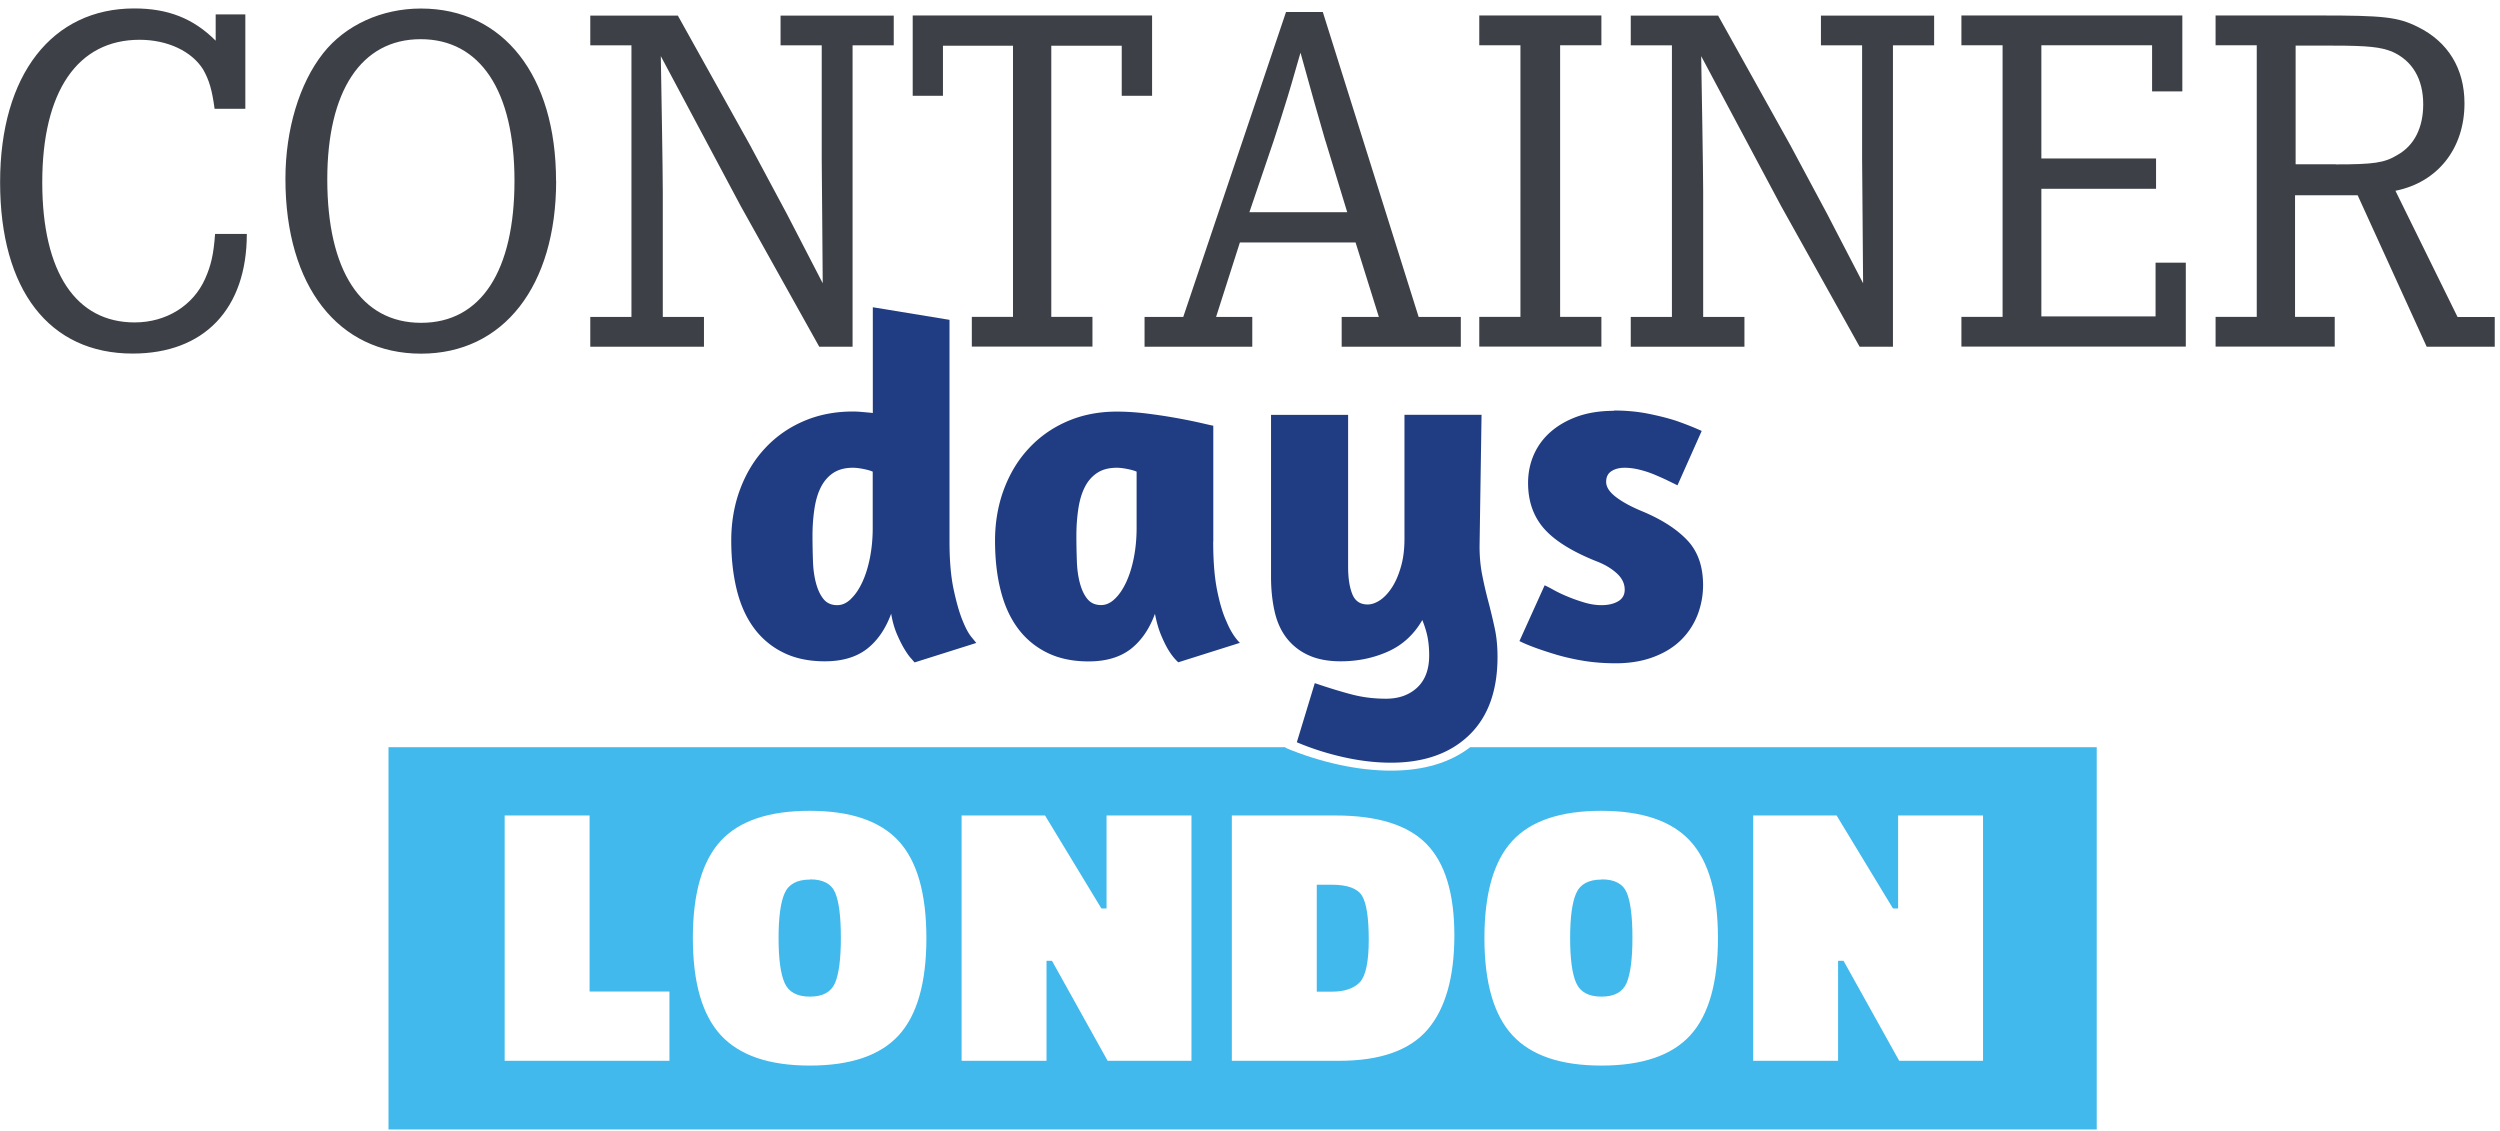
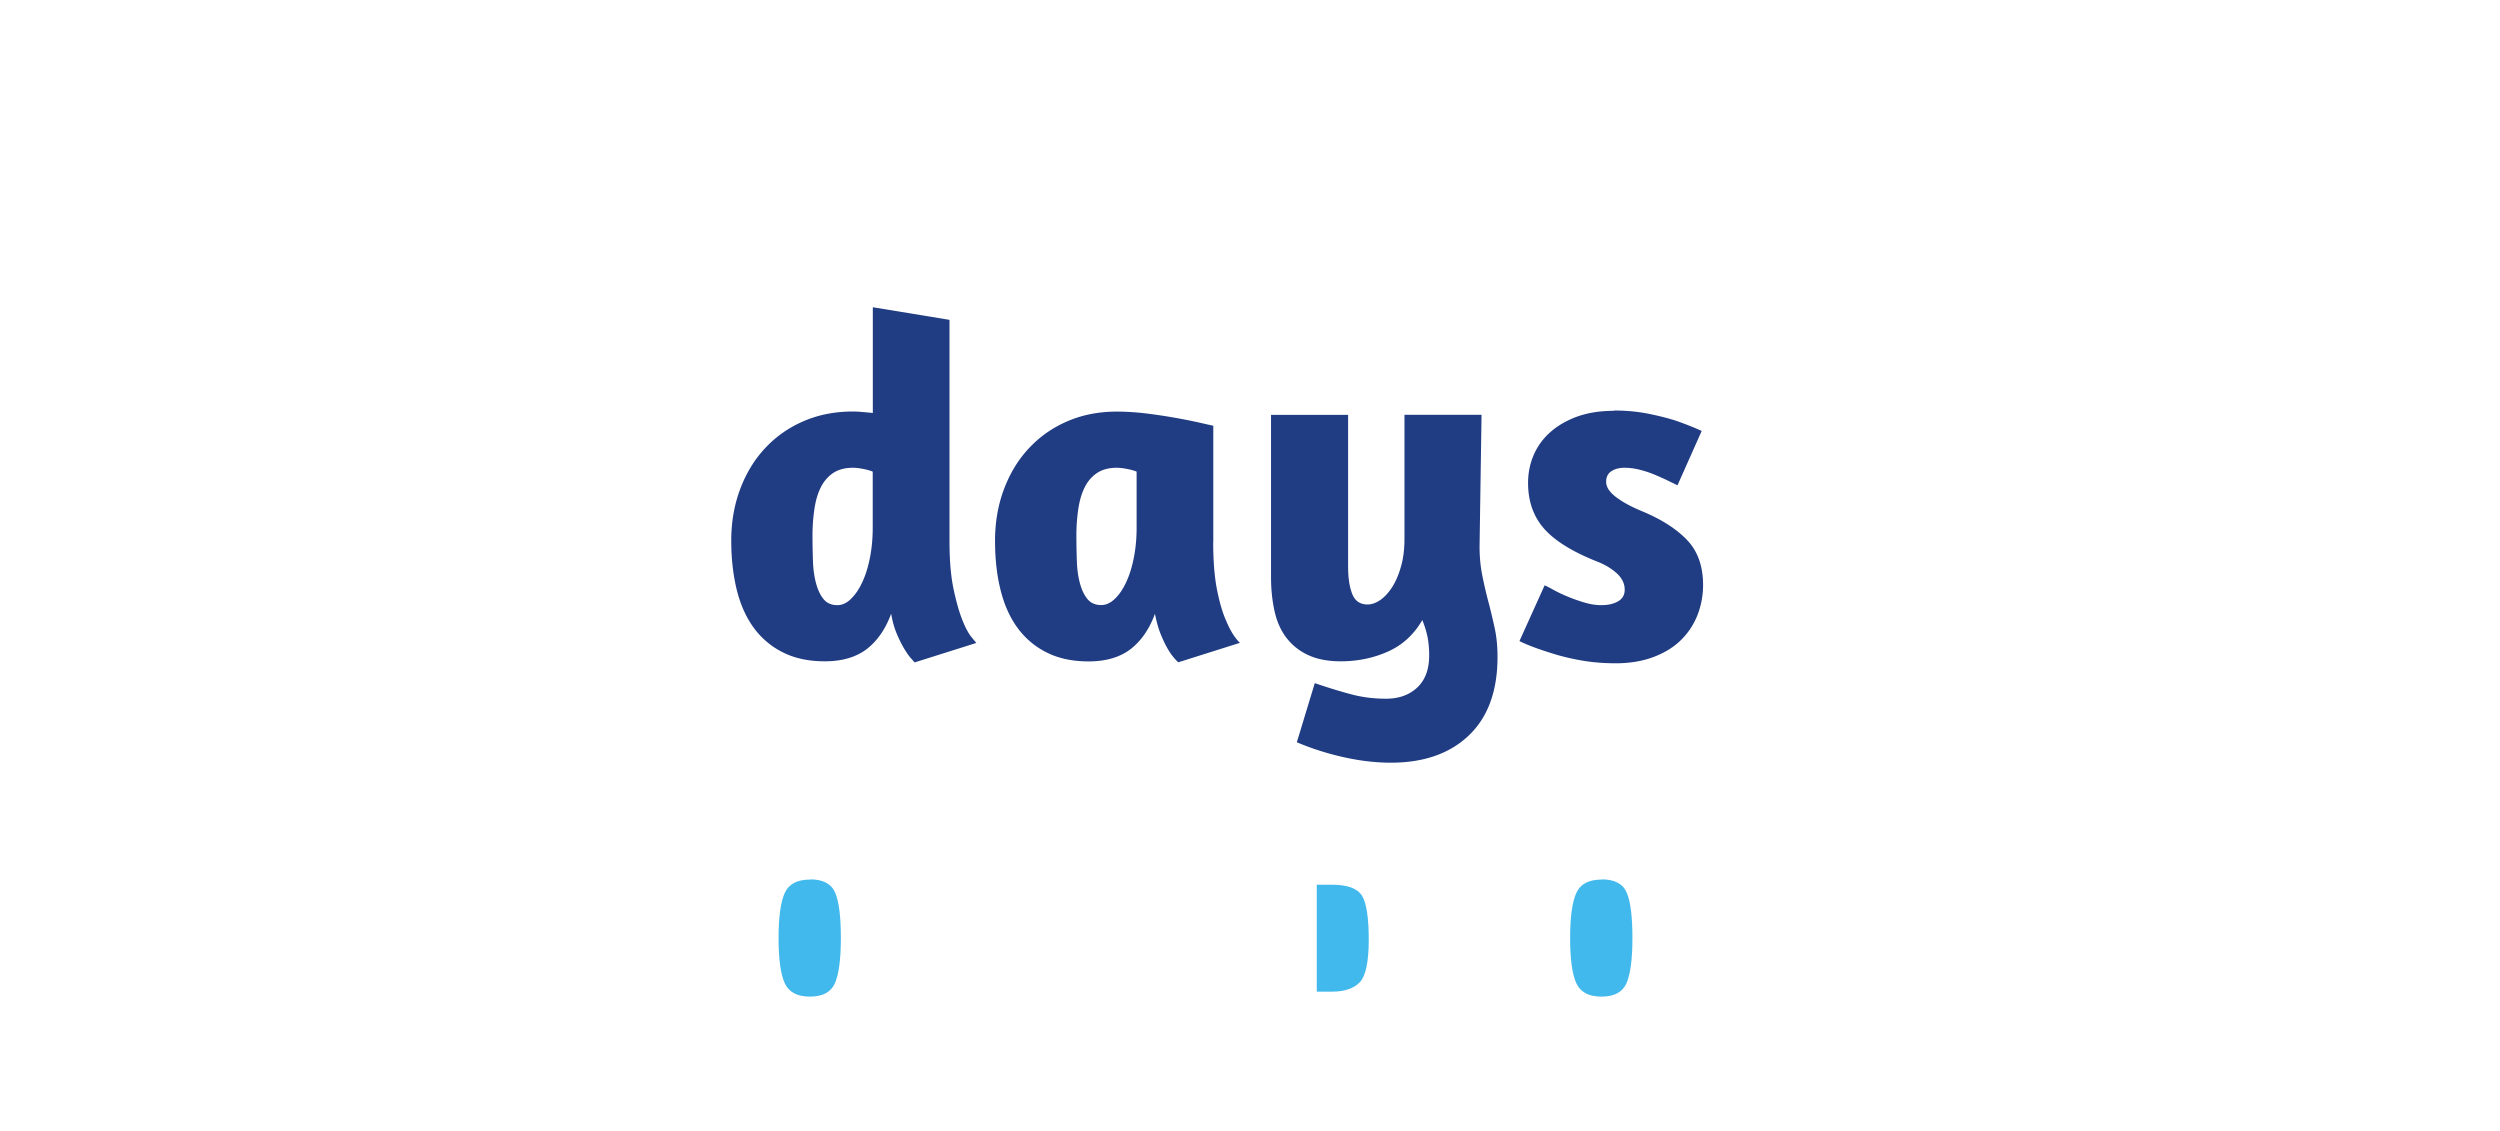
<svg xmlns="http://www.w3.org/2000/svg" viewBox="0 0 252 114">
  <g fill="none" fill-rule="nonzero">
    <g fill="#3D4147">
-       <path d="M24.73 1.46v9.51h-3.1c-.25-1.9-.55-2.9-1.15-3.96-1.15-1.85-3.6-3-6.41-3-6.26 0-9.81 5.21-9.81 14.37S7.71 32.5 13.57 32.5c3.2 0 5.91-1.7 7.11-4.41.6-1.35.85-2.45 1-4.51h3.2c0 7.56-4.3 12.06-11.51 12.06C4.96 35.64.01 29.23.01 18.37S5.27.85 13.53.85c3.4 0 5.96 1 8.21 3.25V1.45h3l-.01.01ZM32.99 18.07c0 9.21 3.4 14.47 9.46 14.47 6.06 0 9.41-5.26 9.41-14.32S48.41 3.95 42.4 3.95c-6.01 0-9.41 5.26-9.41 14.12m23.07.16c0 10.61-5.31 17.42-13.62 17.42-8.31 0-13.67-6.76-13.67-17.62 0-4.96 1.4-9.61 3.8-12.66C34.82 2.52 38.48.86 42.43.86c8.31 0 13.62 6.76 13.62 17.37M68.32 1.56l7.31 13.12 3.7 6.91c1.1 2.1 1.1 2.15 3.6 6.96l-.05-6.41c-.05-5.06-.05-5.11-.05-6.11V4.57h-4.15v-3h11.41v3h-4.15v30.38h-3.36l-7.91-14.17-8.06-15.12c.05 2.8.2 11.71.2 13.62v12.67h4.15v3H59.5v-3h4.15V4.57H59.5v-3h8.81l.01-.01Z" />
-     </g>
-     <path fill="#3D4147" d="M116.13 1.56v8.1h-3.06V4.61h-7.1v27.33h4.15v3H97.96v-3h4.15V4.61h-7.06v5.05H92v-8.1zM133.59 14.17c-.85-2.9-1.4-4.91-2.5-8.86-1 3.45-1 3.5-1.3 4.46-.45 1.45-.9 2.9-1.4 4.41l-2.45 7.21h9.86l-2.2-7.21-.01-.01Zm-.25-12.96L143 31.95h4.25v3h-12.01v-3h3.75l-2.35-7.51h-11.66l-2.4 7.51h3.65v3h-10.86v-3h3.9l10.36-30.74h3.71ZM161.42 1.56v3h-4.16v27.38h4.16v3h-12.31v-3h4.15V4.56h-4.15v-3zM173.18 1.56l7.31 13.12 3.7 6.91c1.1 2.1 1.1 2.15 3.61 6.96l-.05-6.41c-.05-5.06-.05-5.11-.05-6.11V4.57h-4.15v-3h11.41v3h-4.15v30.38h-3.36l-7.91-14.17-8.06-15.12c.05 2.8.2 11.71.2 13.62v12.67h4.16v3h-11.46v-3h4.15V4.57h-4.15v-3h8.81l-.01-.01ZM216.93 9.21V4.56h-11.16v11.41h11.56v3.06h-11.56v12.86h11.51v-5.41h3.05v8.46h-22.62v-3h4.15V4.56h-4.15v-3h22.27v7.65zM235.45 16.57c3.8 0 4.91-.15 6.21-.95 1.7-.95 2.6-2.75 2.6-5.11 0-2.55-1.1-4.41-3.15-5.31-1.15-.45-2.35-.6-5.96-.6h-3.75v11.96h4.05v.01Zm-1.6-15.01c6.41 0 7.86.15 9.86 1.15 3.05 1.5 4.71 4.2 4.71 7.71 0 4.55-2.7 7.96-6.96 8.81l6.26 12.72h3.75v3h-6.86l-6.96-15.27h-6.31v12.26h4v3h-12.01v-3h4.15V4.56h-4.15v-3h10.52Z" />
+       </g>
    <path fill="#203C83" d="M85.79 60.35c.44-.42.82-.99 1.15-1.71.33-.72.58-1.54.76-2.47.18-.93.27-1.91.27-2.96v-5.67c-.23-.1-.55-.19-.95-.27-.41-.08-.76-.12-1.05-.12-.78 0-1.43.17-1.96.51-.52.34-.94.82-1.25 1.42-.31.6-.53 1.33-.66 2.18-.13.85-.2 1.76-.2 2.74 0 .91.02 1.79.05 2.62.03.83.14 1.57.32 2.22.18.65.43 1.17.76 1.57.33.39.78.59 1.37.59.49 0 .95-.21 1.39-.64m6.38 6.39-.29-.34c-.2-.2-.42-.51-.68-.93-.26-.42-.52-.94-.78-1.54-.26-.6-.46-1.3-.59-2.08-.56 1.53-1.37 2.71-2.44 3.55-1.08.83-2.49 1.25-4.25 1.25-1.6 0-2.99-.29-4.18-.88A8.062 8.062 0 0 1 76 63.31c-.78-1.06-1.36-2.34-1.73-3.84-.37-1.5-.56-3.16-.56-4.99s.3-3.59.9-5.18c.6-1.6 1.44-2.98 2.52-4.13 1.08-1.16 2.36-2.06 3.86-2.71 1.5-.65 3.16-.98 4.99-.98.29 0 .61.02.95.05.34.03.69.06 1.05.1V30.97l7.73 1.27v22.35c0 1.92.14 3.54.42 4.84.28 1.3.58 2.36.91 3.15.32.8.64 1.36.93 1.69l.44.54-6.21 1.96-.03-.02ZM112.39 60.35c.44-.42.82-.99 1.15-1.71.33-.72.58-1.54.76-2.47.18-.93.27-1.91.27-2.96v-5.67c-.23-.1-.55-.19-.95-.27-.41-.08-.76-.12-1.05-.12-.78 0-1.44.17-1.96.51-.52.34-.94.81-1.25 1.42-.31.6-.53 1.33-.66 2.18-.13.85-.2 1.76-.2 2.74 0 .91.02 1.79.05 2.62.03.83.14 1.57.32 2.22.18.65.43 1.17.76 1.56.33.39.78.59 1.37.59.49 0 .95-.21 1.39-.64m9.9-5.77c0 1.96.13 3.59.39 4.89.26 1.3.57 2.35.93 3.13.39.95.85 1.68 1.37 2.2l-6.21 1.96c-.36-.33-.68-.73-.98-1.22-.26-.42-.51-.94-.76-1.54-.25-.6-.45-1.31-.61-2.13-.56 1.53-1.37 2.71-2.44 3.55-1.08.83-2.49 1.25-4.25 1.25-1.6 0-2.99-.29-4.18-.88a8.062 8.062 0 0 1-2.96-2.47c-.78-1.06-1.36-2.34-1.73-3.84-.38-1.5-.56-3.16-.56-4.99s.3-3.58.9-5.18c.6-1.6 1.44-2.98 2.52-4.13 1.08-1.16 2.36-2.06 3.86-2.71 1.5-.65 3.16-.98 4.99-.98 1.01 0 2.08.07 3.23.22a56.586 56.586 0 0 1 5.5.98c.64.15.97.22 1 .22V54.6l-.01-.02ZM149.14 55.07c0 1.04.09 2.01.27 2.91.18.9.38 1.78.61 2.64.23.87.44 1.75.64 2.67.2.91.29 1.89.29 2.93 0 3.42-.96 6.06-2.88 7.9-1.92 1.84-4.55 2.76-7.87 2.76-1.5 0-3.06-.18-4.69-.54-1.63-.36-3.23-.86-4.79-1.52l1.81-5.96c1.43.49 2.69.87 3.76 1.15 1.08.28 2.22.42 3.42.42 1.3 0 2.35-.38 3.15-1.13.8-.75 1.2-1.83 1.2-3.23 0-.65-.05-1.25-.15-1.78-.1-.54-.28-1.13-.54-1.79-.85 1.47-2.01 2.53-3.47 3.18-1.46.65-3.05.98-4.74.98-1.27 0-2.36-.2-3.25-.61a5.77 5.77 0 0 1-2.2-1.71c-.57-.73-.98-1.62-1.22-2.67-.24-1.04-.37-2.22-.37-3.52V41.82h7.77v15.3c0 1.14.14 2.06.42 2.76.28.7.79 1.05 1.54 1.05.42 0 .85-.15 1.3-.46.44-.31.84-.75 1.2-1.32.36-.57.65-1.26.88-2.08.23-.81.34-1.73.34-2.74V41.81h7.77l-.2 13.25v.01ZM162.68 41.38c1.24 0 2.39.11 3.45.32 1.06.21 2 .45 2.81.71.94.33 1.81.67 2.59 1.03l-2.44 5.48c-.26-.13-.6-.29-1-.49-.41-.2-.85-.39-1.32-.59a10 10 0 0 0-1.49-.49 6.29 6.29 0 0 0-1.52-.2c-.52 0-.96.11-1.32.34-.36.23-.54.59-.54 1.08 0 .52.33 1.03 1 1.54.67.51 1.56.99 2.66 1.44 1.96.82 3.46 1.79 4.52 2.91 1.06 1.12 1.59 2.63 1.59 4.52 0 1.04-.19 2.05-.56 3.01-.38.96-.93 1.8-1.66 2.52-.73.72-1.65 1.29-2.76 1.71-1.11.42-2.38.64-3.81.64-1.14 0-2.21-.08-3.2-.24-.99-.16-1.91-.37-2.74-.61-.83-.25-1.57-.49-2.22-.73-.65-.24-1.17-.46-1.56-.66L155.7 59c.16.07.45.21.86.44s.88.46 1.42.68c.54.23 1.11.43 1.71.61.6.18 1.18.27 1.73.27.68 0 1.25-.13 1.69-.39.44-.26.66-.65.66-1.17 0-.62-.27-1.17-.81-1.66s-1.23-.9-2.08-1.22c-2.44-.98-4.2-2.08-5.26-3.3-1.06-1.22-1.59-2.75-1.59-4.57 0-1.04.2-2 .59-2.88.39-.88.96-1.65 1.71-2.3.75-.65 1.65-1.16 2.71-1.54 1.06-.37 2.27-.56 3.64-.56" />
    <g fill="#41B9EC">
      <path d="M161.44 88.66c-1.3 0-2.16.46-2.56 1.38-.41.92-.61 2.43-.61 4.52 0 2.09.2 3.6.61 4.52.41.92 1.25 1.38 2.55 1.38 1.3 0 2.13-.46 2.53-1.37.39-.91.59-2.43.59-4.56 0-2.13-.19-3.64-.57-4.54-.38-.9-1.22-1.35-2.53-1.35l-.01.02ZM81.65 88.66c-1.3 0-2.16.46-2.56 1.38-.41.92-.61 2.43-.61 4.52 0 2.09.2 3.6.61 4.52.41.92 1.25 1.38 2.55 1.38 1.3 0 2.13-.46 2.53-1.37.39-.91.59-2.43.59-4.56 0-2.13-.19-3.64-.57-4.54-.38-.9-1.22-1.35-2.53-1.35l-.01.02ZM134.24 89.18h-1.51v10.78h1.51c1.28 0 2.23-.32 2.84-.96.59-.64.89-2.07.89-4.28 0-2.21-.23-3.69-.68-4.43-.46-.74-1.47-1.11-3.04-1.11h-.01Z" />
-       <path d="M148.21 75.31c-2.06 1.58-4.73 2.37-7.99 2.37-1.68 0-3.44-.2-5.27-.6-1.83-.4-3.63-.97-5.38-1.7l.02-.06H39.16v38.53h172.19V75.32h-63.14v-.01Zm-80.73 31.62H50.87V82.2h8.56v17.75h8.05v6.98Zm23.1-2.56c-1.87 2.03-4.85 3.04-8.95 3.04s-7.08-1.02-8.97-3.06c-1.88-2.04-2.82-5.31-2.82-9.8 0-4.49.94-7.75 2.8-9.78 1.87-2.03 4.86-3.04 8.97-3.04s7.1 1.01 8.97 3.04c1.87 2.03 2.8 5.3 2.8 9.8 0 4.5-.94 7.77-2.8 9.8Zm29.52 2.56h-8.45l-5.61-10.08h-.55v10.08h-8.56V82.2h8.41l5.68 9.37h.52V82.2h8.56v24.73Zm23.81-3.16c-1.8 2.1-4.77 3.16-8.93 3.16h-10.81V82.2h10.44c4.26 0 7.32.96 9.19 2.88 1.87 1.92 2.8 4.99 2.8 9.21 0 4.22-.9 7.38-2.69 9.48Zm26.46.6c-1.87 2.03-4.85 3.04-8.95 3.04s-7.09-1.02-8.97-3.06c-1.88-2.04-2.82-5.31-2.82-9.8 0-4.49.94-7.75 2.8-9.78 1.87-2.03 4.86-3.04 8.97-3.04s7.1 1.01 8.97 3.04c1.87 2.03 2.8 5.3 2.8 9.8 0 4.5-.94 7.77-2.8 9.8Zm29.52 2.56h-8.45l-5.61-10.08h-.55v10.08h-8.56V82.2h8.41l5.68 9.37h.52V82.2h8.56v24.73Z" />
    </g>
  </g>
</svg>